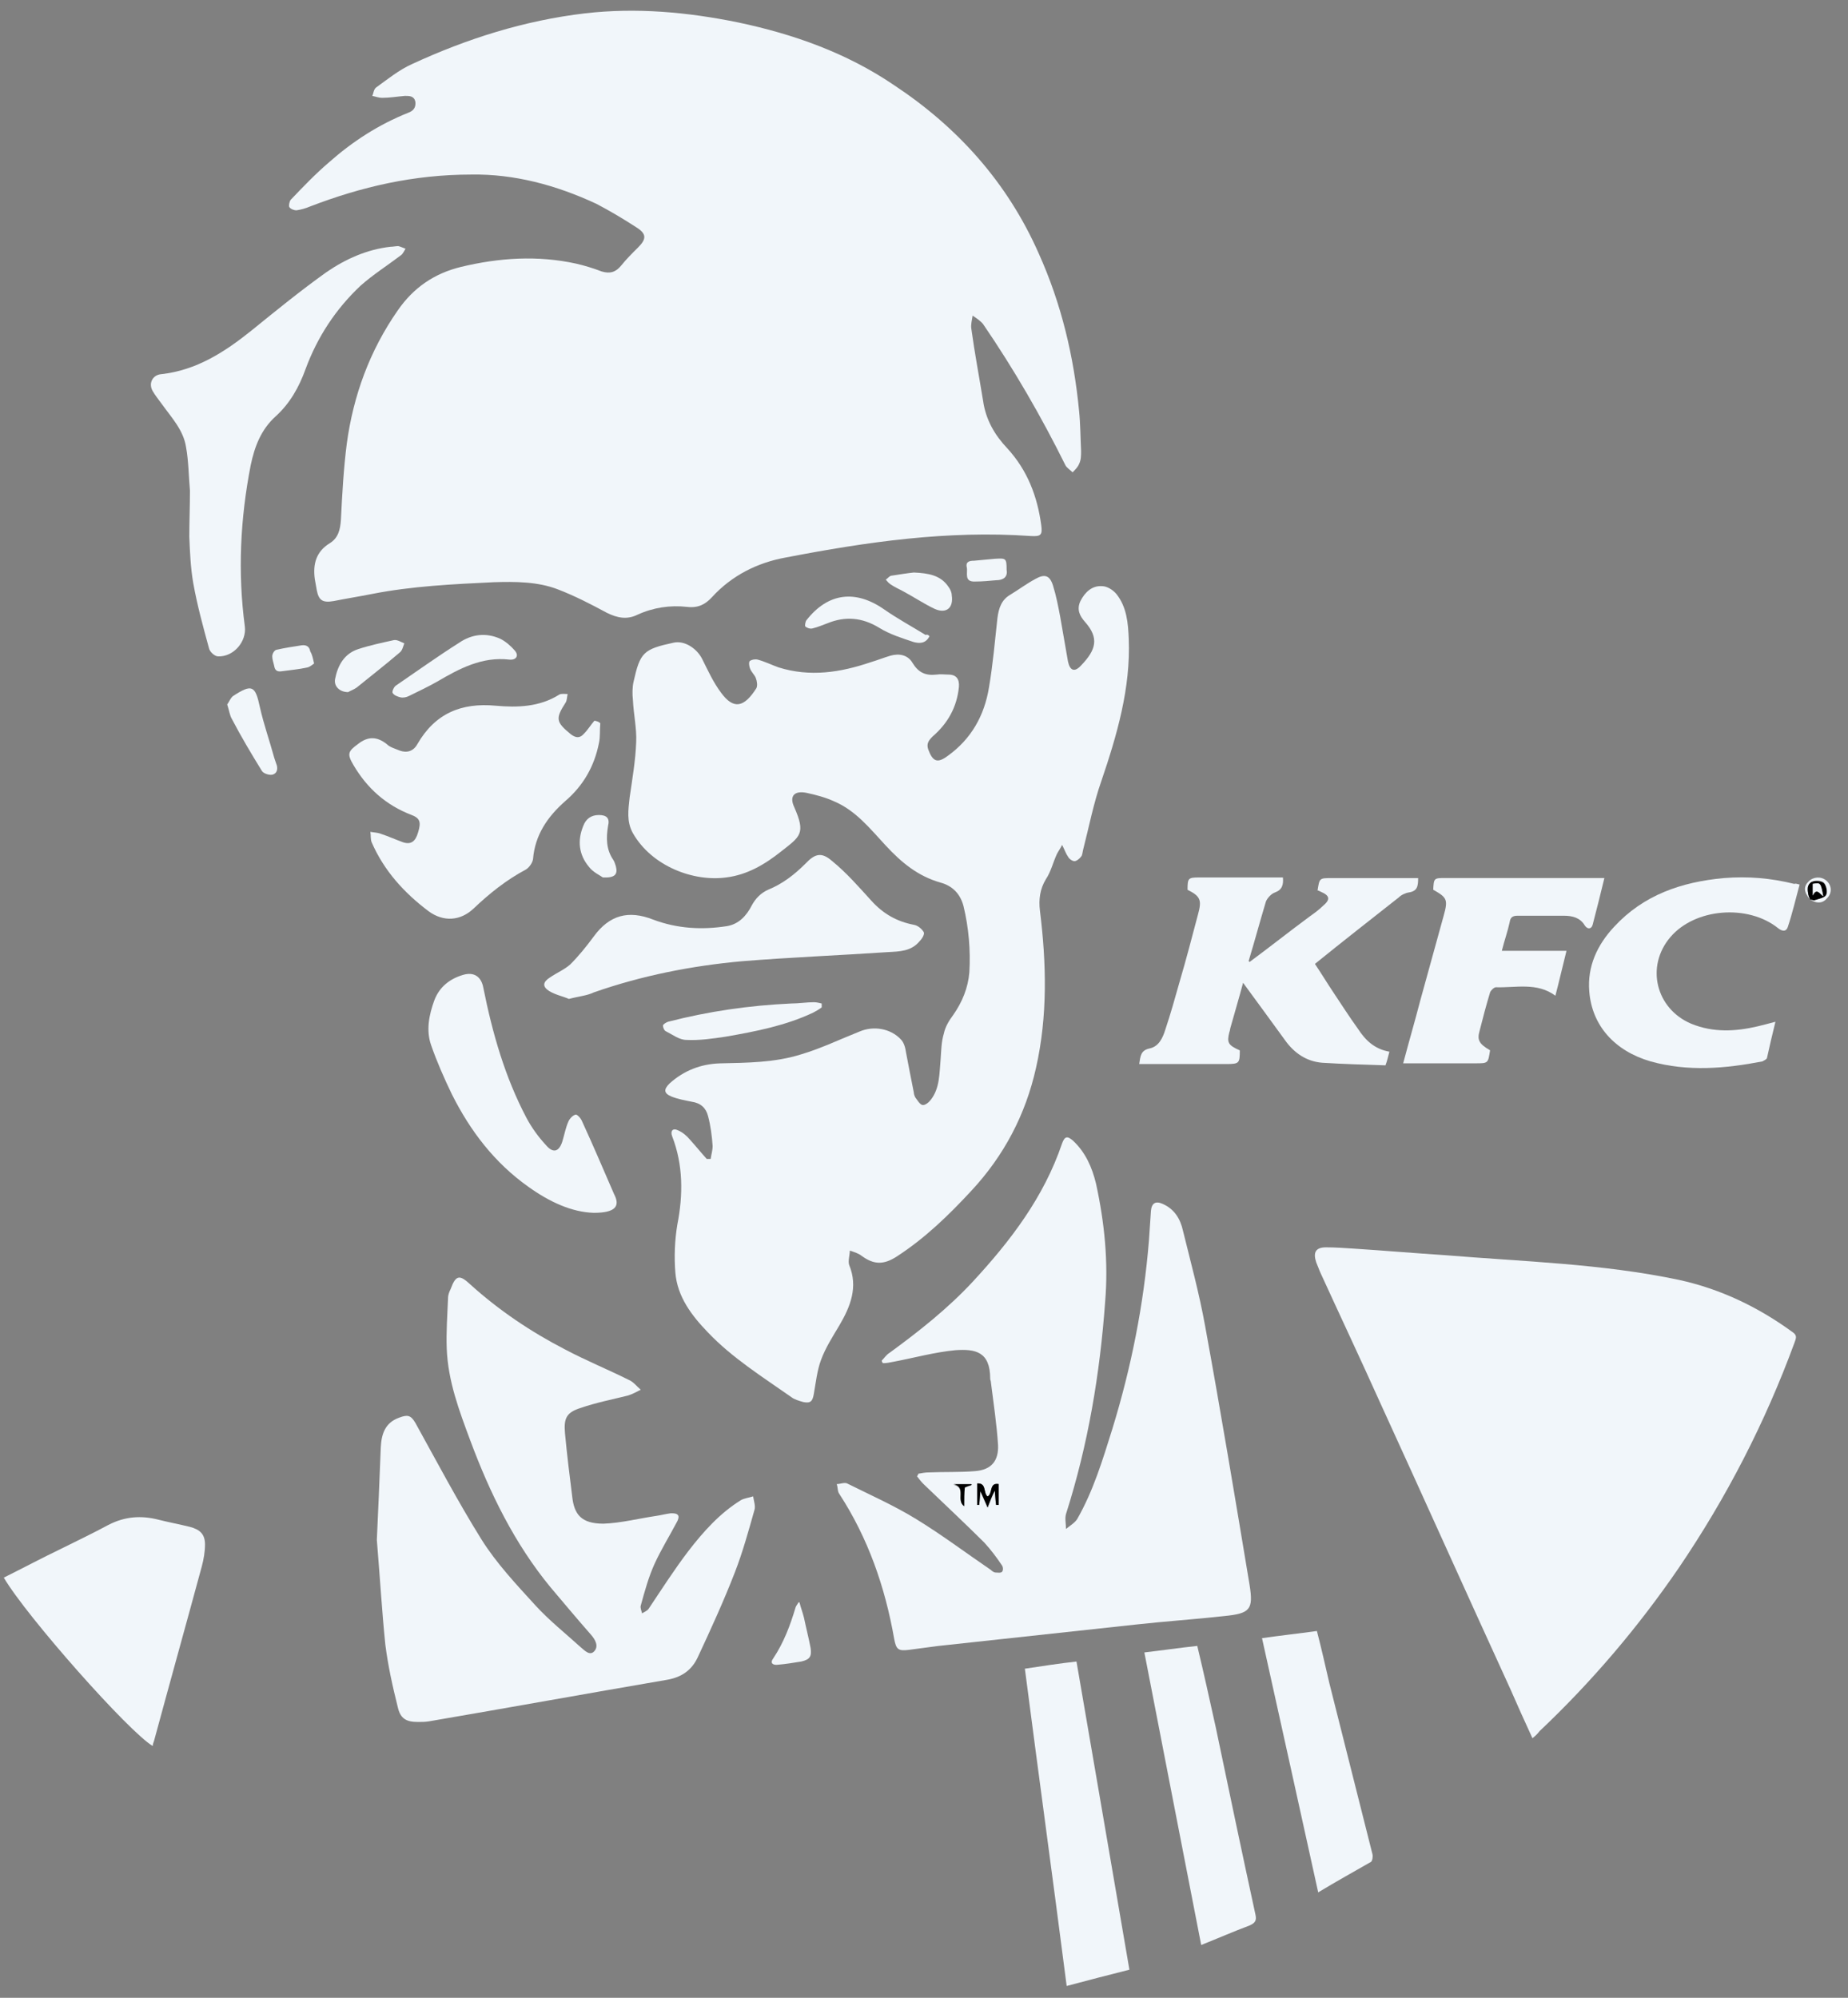
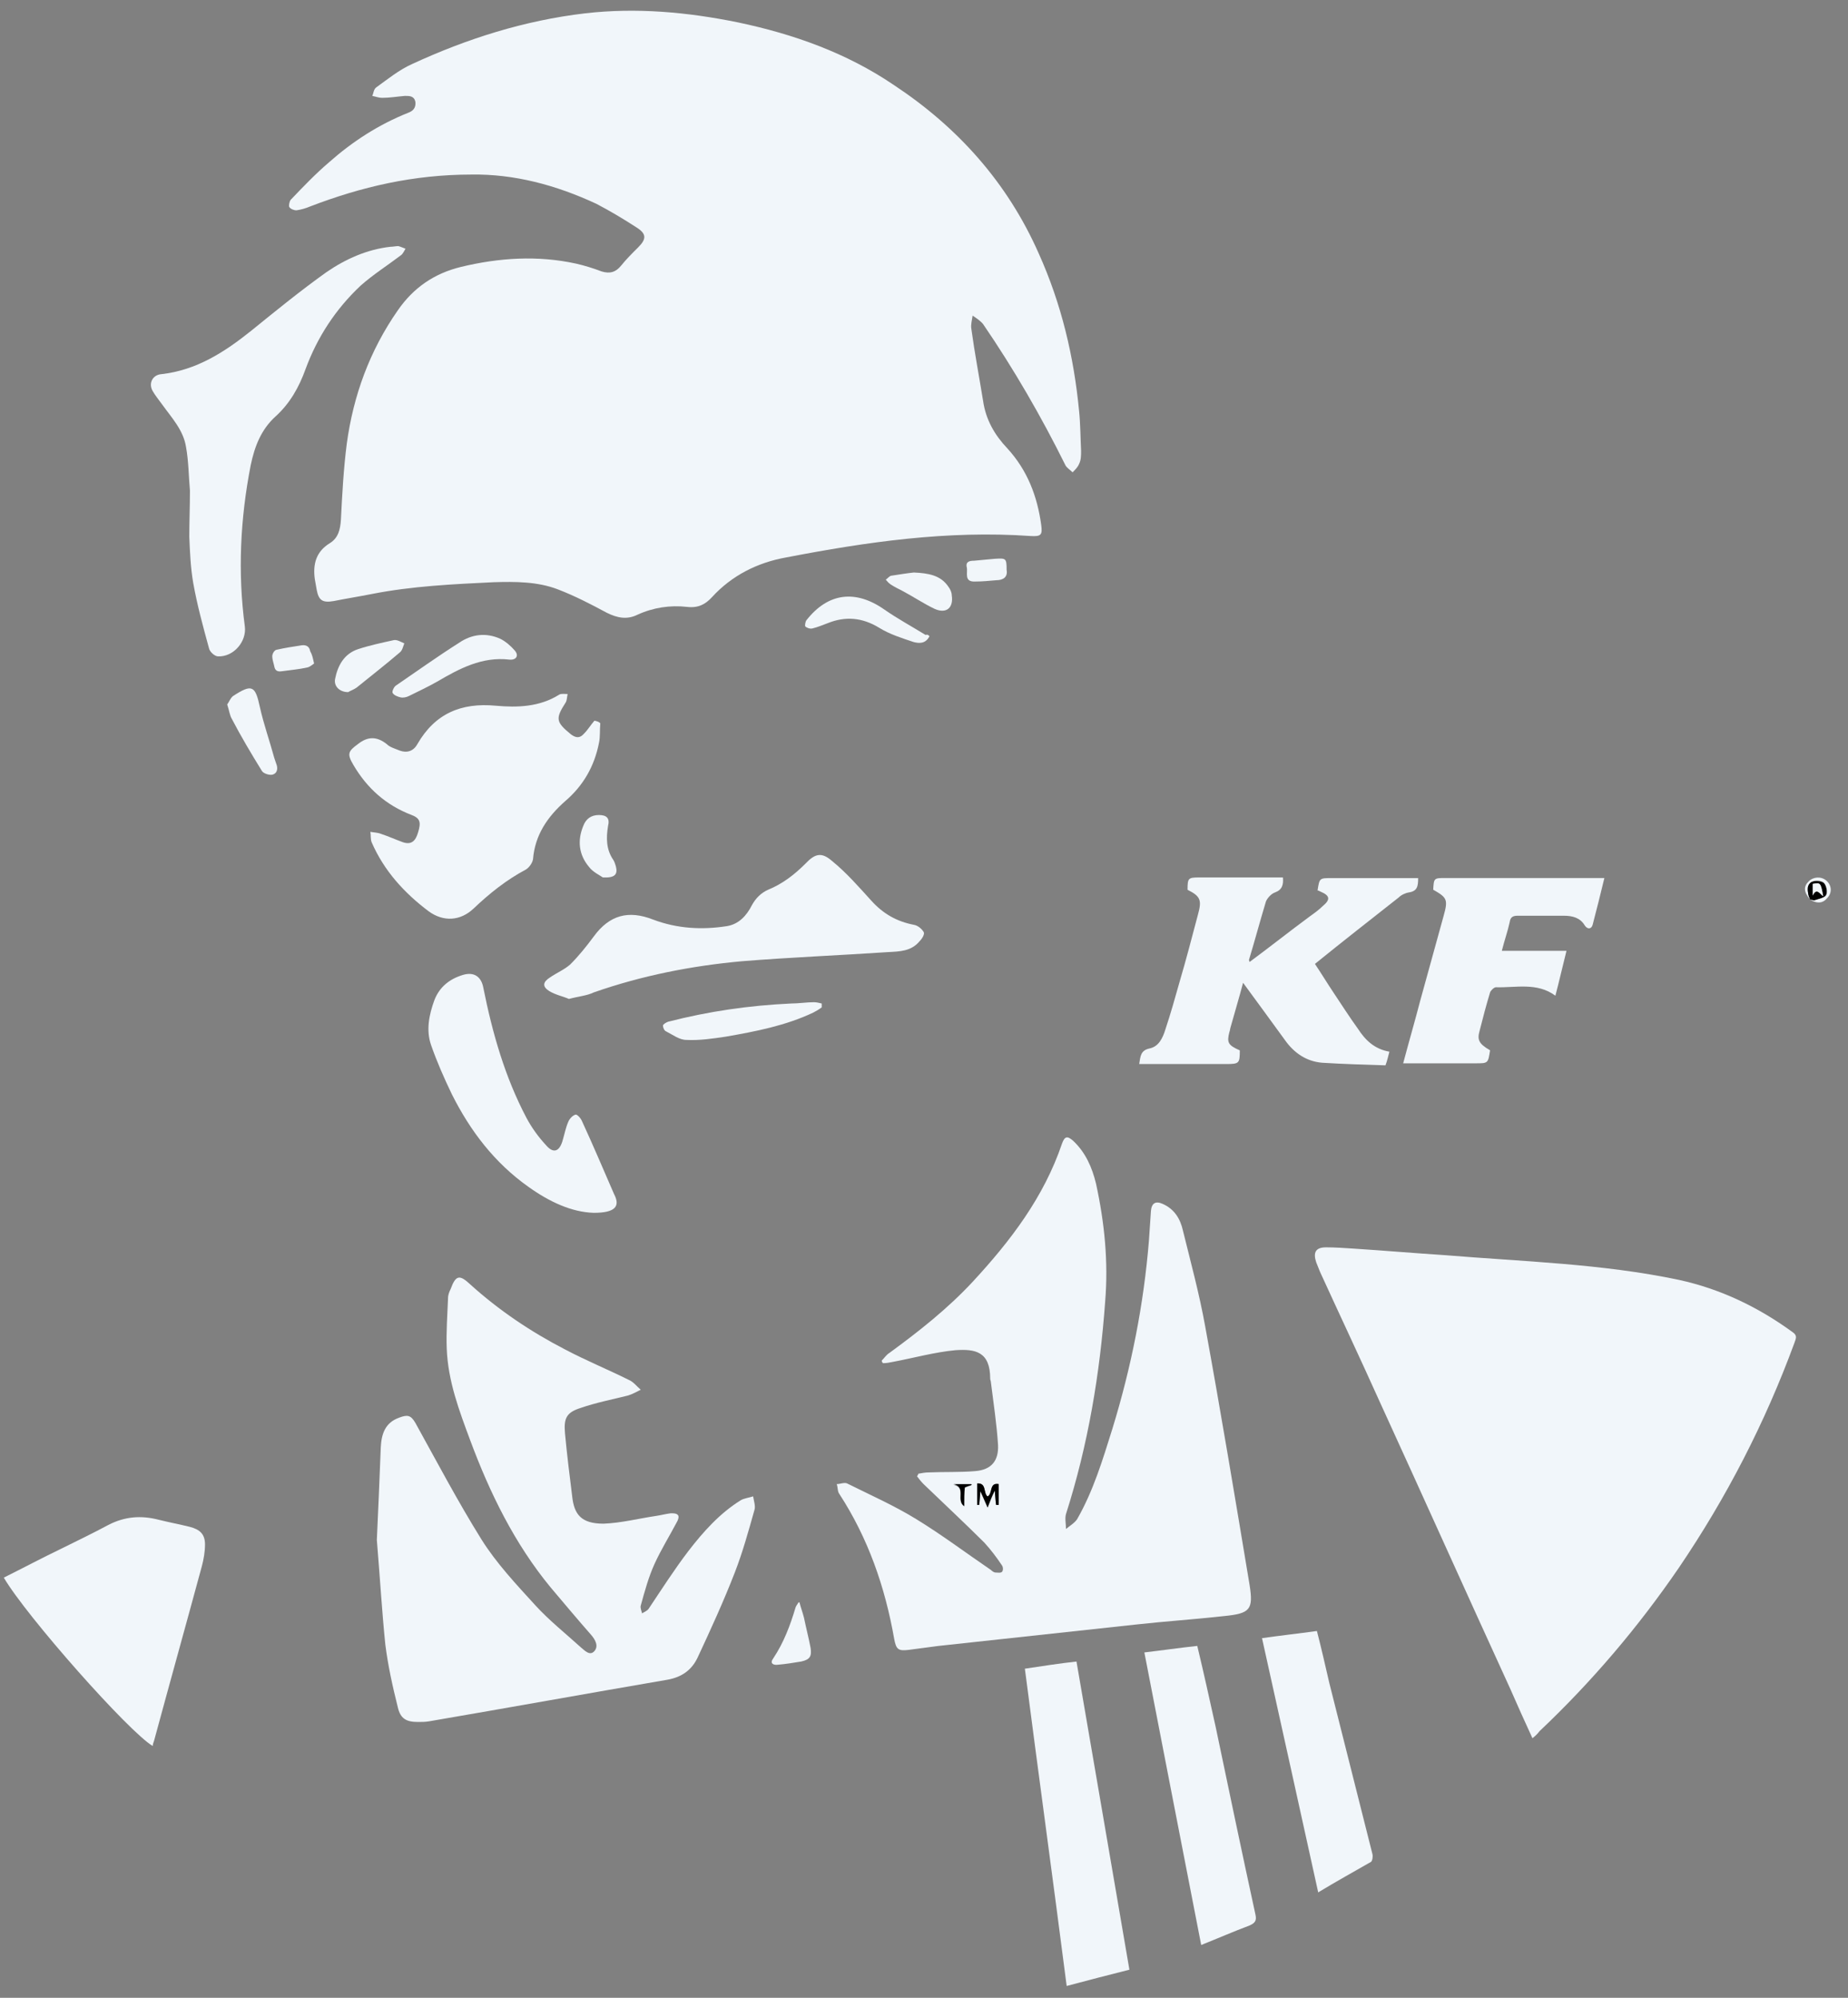
<svg xmlns="http://www.w3.org/2000/svg" width="74" height="80" viewBox="0 0 74 80" fill="none">
  <rect x="0" y="0" width="74" height="80" fill="#808080" stroke="none" />
  <g clip-path="url(#clip0_5131_16096)">
    <path d="M18.883 6.99C16.555 6.99 14.462 7.484 12.422 8.266C12.239 8.344 12.055 8.396 11.872 8.422C11.768 8.422 11.637 8.37 11.585 8.292C11.558 8.239 11.585 8.083 11.637 8.005C12.134 7.484 12.631 6.964 13.18 6.495C14.122 5.662 15.168 4.985 16.346 4.516C16.555 4.438 16.659 4.308 16.633 4.074C16.581 3.84 16.398 3.84 16.215 3.84C15.901 3.866 15.613 3.918 15.299 3.918C15.168 3.918 15.037 3.866 14.907 3.84C14.959 3.735 14.959 3.579 15.064 3.501C15.535 3.163 15.979 2.798 16.503 2.564C18.7 1.548 21.002 0.819 23.435 0.533C25.475 0.299 27.516 0.481 29.556 0.898C31.78 1.366 33.899 2.121 35.782 3.397C38.346 5.089 40.334 7.302 41.59 10.14C42.505 12.171 43.002 14.28 43.211 16.467C43.264 16.987 43.264 17.534 43.29 18.055C43.29 18.237 43.29 18.419 43.211 18.576C43.159 18.706 43.054 18.81 42.95 18.914C42.845 18.81 42.714 18.732 42.662 18.628C41.694 16.675 40.595 14.774 39.366 12.978C39.261 12.848 39.104 12.744 38.947 12.639C38.921 12.822 38.869 13.004 38.895 13.16C39.026 14.123 39.209 15.087 39.366 16.05C39.471 16.805 39.837 17.43 40.334 17.951C41.145 18.836 41.537 19.877 41.694 21.023C41.746 21.413 41.694 21.491 41.276 21.465C37.953 21.231 34.709 21.7 31.466 22.325C30.315 22.533 29.294 23.054 28.51 23.913C28.248 24.199 27.96 24.355 27.516 24.303C26.835 24.225 26.155 24.329 25.527 24.616C25.109 24.824 24.717 24.746 24.298 24.538C23.67 24.199 23.016 23.861 22.336 23.6C21.525 23.288 20.636 23.288 19.772 23.314C18.151 23.392 16.503 23.47 14.907 23.783C14.384 23.887 13.886 23.965 13.363 24.069C12.919 24.147 12.762 24.043 12.683 23.626C12.657 23.47 12.631 23.34 12.605 23.184C12.526 22.585 12.657 22.09 13.206 21.752C13.546 21.544 13.625 21.205 13.651 20.815C13.703 19.799 13.756 18.784 13.886 17.768C14.148 15.842 14.802 14.045 15.927 12.431C16.555 11.52 17.392 10.947 18.464 10.687C19.982 10.322 21.525 10.218 23.069 10.557C23.409 10.635 23.749 10.739 24.089 10.869C24.429 10.973 24.664 10.895 24.873 10.635C25.083 10.374 25.318 10.14 25.554 9.906C25.894 9.567 25.894 9.359 25.475 9.099C24.952 8.76 24.429 8.448 23.88 8.161C22.258 7.406 20.583 6.964 18.883 6.99Z" fill="#F1F6FA" />
-     <path d="M28.457 46.409C28.483 46.227 28.536 46.071 28.536 45.888C28.509 45.498 28.457 45.081 28.352 44.691C28.274 44.378 28.065 44.17 27.698 44.118C27.437 44.066 27.149 44.014 26.887 43.91C26.574 43.779 26.574 43.623 26.809 43.389C27.385 42.868 28.065 42.608 28.823 42.582C29.922 42.556 31.021 42.556 32.093 42.217C32.878 41.983 33.637 41.618 34.422 41.306C34.971 41.072 35.651 41.176 36.069 41.618C36.2 41.749 36.253 41.957 36.279 42.139C36.383 42.686 36.488 43.233 36.593 43.753C36.593 43.805 36.619 43.883 36.645 43.936C36.724 44.04 36.828 44.222 36.933 44.248C37.037 44.274 37.194 44.144 37.273 44.04C37.639 43.571 37.613 42.972 37.665 42.426C37.691 42.087 37.691 41.723 37.796 41.384C37.848 41.124 38.005 40.863 38.162 40.655C38.529 40.134 38.764 39.562 38.816 38.937C38.869 38.052 38.79 37.14 38.581 36.281C38.45 35.786 38.136 35.474 37.665 35.344C36.75 35.084 36.096 34.537 35.468 33.86C34.84 33.183 34.264 32.454 33.401 32.09C33.061 31.933 32.669 31.829 32.303 31.751C31.805 31.647 31.596 31.881 31.805 32.324C32.276 33.391 32.041 33.495 31.282 34.094C30.628 34.615 29.922 35.032 29.085 35.136C27.777 35.318 26.103 34.693 25.344 33.365C25.082 32.897 25.161 32.428 25.213 31.933C25.318 31.204 25.449 30.449 25.475 29.72C25.501 29.174 25.37 28.601 25.344 28.028C25.318 27.794 25.318 27.533 25.37 27.299C25.632 26.127 25.763 25.997 26.966 25.737C27.411 25.633 27.908 25.971 28.117 26.388C28.352 26.856 28.562 27.325 28.876 27.742C29.373 28.419 29.791 28.34 30.288 27.559C30.341 27.455 30.314 27.273 30.262 27.143C30.21 27.013 30.079 26.909 30.027 26.752C30 26.674 29.974 26.518 30.027 26.466C30.105 26.414 30.236 26.388 30.341 26.414C30.628 26.492 30.89 26.622 31.178 26.726C32.433 27.117 33.637 26.934 34.866 26.518C35.128 26.44 35.389 26.336 35.651 26.258C36.017 26.153 36.357 26.232 36.54 26.544C36.776 26.934 37.064 27.065 37.508 27.013C37.665 26.987 37.822 27.013 37.979 27.013C38.293 27.013 38.424 27.195 38.398 27.507C38.319 28.314 37.953 28.965 37.351 29.486C37.194 29.642 37.09 29.772 37.168 30.007C37.351 30.501 37.535 30.579 37.953 30.267C38.895 29.59 39.418 28.653 39.601 27.533C39.758 26.622 39.837 25.685 39.941 24.747C39.993 24.357 40.098 24.018 40.464 23.81C40.804 23.602 41.118 23.368 41.458 23.185C41.825 22.977 42.034 23.029 42.165 23.446C42.295 23.862 42.374 24.279 42.453 24.695C42.557 25.294 42.662 25.893 42.766 26.492C42.845 26.856 43.028 26.934 43.29 26.648C43.891 26.023 44.022 25.555 43.447 24.904C43.237 24.669 43.106 24.409 43.263 24.071C43.447 23.706 43.734 23.446 44.127 23.472C44.336 23.472 44.571 23.628 44.702 23.784C45.121 24.305 45.173 24.956 45.199 25.581C45.278 27.559 44.728 29.434 44.1 31.282C43.787 32.168 43.603 33.131 43.368 34.042C43.342 34.146 43.342 34.25 43.29 34.303C43.237 34.381 43.106 34.485 43.028 34.485C42.95 34.485 42.819 34.407 42.766 34.303C42.688 34.198 42.636 34.042 42.531 33.834C42.453 33.99 42.374 34.094 42.322 34.198C42.165 34.537 42.086 34.901 41.877 35.214C41.642 35.604 41.589 36.021 41.642 36.464C41.903 38.572 41.955 40.681 41.485 42.764C41.066 44.639 40.203 46.279 38.895 47.685C37.979 48.674 37.037 49.585 35.913 50.314C35.389 50.653 34.997 50.653 34.5 50.288C34.369 50.184 34.186 50.132 34.029 50.08C34.029 50.262 33.951 50.496 34.003 50.653C34.369 51.538 34.055 52.319 33.611 53.074C33.349 53.517 33.061 53.959 32.878 54.454C32.721 54.87 32.669 55.365 32.59 55.808C32.538 56.12 32.459 56.198 32.172 56.146C31.989 56.094 31.805 56.042 31.675 55.938C30.524 55.131 29.32 54.376 28.352 53.36C27.698 52.684 27.123 51.928 27.044 50.965C26.992 50.34 27.018 49.663 27.123 49.038C27.358 47.841 27.358 46.643 26.914 45.498C26.835 45.289 26.94 45.159 27.149 45.263C27.332 45.342 27.489 45.472 27.62 45.628C27.855 45.888 28.065 46.149 28.3 46.409C28.352 46.409 28.405 46.409 28.457 46.409Z" fill="#F1F6FA" />
    <path d="M61.364 69.606C61.05 68.929 60.762 68.278 60.475 67.627C58.722 63.8 56.995 59.947 55.243 56.12C54.458 54.375 53.647 52.657 52.862 50.939C52.81 50.808 52.758 50.678 52.705 50.548C52.575 50.157 52.679 49.949 53.098 49.949C53.464 49.949 53.83 49.975 54.222 50.001C55.426 50.079 56.655 50.184 57.859 50.262C60.998 50.522 64.137 50.6 67.224 51.251C68.898 51.615 70.415 52.344 71.802 53.36C71.985 53.49 71.906 53.62 71.854 53.776C70.677 56.979 69.133 59.973 67.224 62.785C65.602 65.154 63.745 67.341 61.652 69.32C61.573 69.424 61.495 69.502 61.364 69.606Z" fill="#F1F6FA" />
    <path d="M36.774 59.014C36.905 58.988 37.062 58.962 37.192 58.962C37.82 58.935 38.422 58.962 39.05 58.91C39.704 58.857 39.992 58.493 39.965 57.868C39.913 57.035 39.782 56.176 39.678 55.343C39.678 55.291 39.651 55.265 39.651 55.212C39.651 54.119 39.05 54.015 38.265 54.067C37.428 54.145 36.591 54.379 35.754 54.536C35.623 54.562 35.492 54.588 35.361 54.588C35.335 54.562 35.309 54.536 35.309 54.483C35.414 54.379 35.492 54.249 35.623 54.171C36.8 53.312 37.951 52.401 38.945 51.333C40.462 49.693 41.797 47.949 42.529 45.788C42.634 45.501 42.738 45.475 42.974 45.684C43.471 46.152 43.732 46.751 43.889 47.402C44.229 48.964 44.386 50.526 44.255 52.114C44.046 55.004 43.575 57.842 42.686 60.628C42.634 60.81 42.686 61.018 42.686 61.227C42.843 61.096 43.026 60.992 43.131 60.836C43.785 59.691 44.151 58.467 44.543 57.217C45.302 54.744 45.799 52.244 46.008 49.667C46.034 49.276 46.06 48.886 46.087 48.495C46.113 48.183 46.27 48.079 46.557 48.209C47.028 48.417 47.264 48.808 47.368 49.276C47.682 50.552 48.023 51.802 48.258 53.104C48.886 56.54 49.461 60.003 50.037 63.466C50.194 64.455 50.063 64.611 49.017 64.715C47.839 64.846 46.662 64.924 45.485 65.054C42.843 65.34 40.201 65.627 37.559 65.913C37.166 65.965 36.774 66.017 36.382 66.069C35.963 66.121 35.884 66.043 35.806 65.627C35.44 63.544 34.76 61.591 33.608 59.821C33.53 59.717 33.556 59.56 33.504 59.43C33.635 59.43 33.818 59.352 33.922 59.404C34.864 59.873 35.806 60.289 36.695 60.836C37.716 61.461 38.684 62.19 39.678 62.867C39.73 62.919 39.808 62.971 39.861 62.971C39.939 62.971 40.07 62.997 40.122 62.945C40.175 62.893 40.175 62.763 40.122 62.685C39.913 62.372 39.678 62.06 39.416 61.773C38.605 60.966 37.794 60.211 36.983 59.43C36.879 59.326 36.8 59.222 36.721 59.118C36.748 59.066 36.774 59.04 36.774 59.014ZM39.547 60.367C39.651 60.107 39.73 59.925 39.834 59.691C39.861 59.951 39.861 60.107 39.887 60.263C39.913 60.263 39.939 60.263 39.992 60.263C39.992 60.003 39.992 59.717 39.992 59.43C39.599 59.378 39.756 59.821 39.547 59.925C39.364 59.795 39.521 59.378 39.128 59.404C39.128 59.691 39.128 59.977 39.128 60.263C39.154 60.263 39.181 60.263 39.207 60.263C39.233 60.107 39.233 59.951 39.259 59.717C39.364 59.951 39.416 60.107 39.547 60.367ZM38.605 60.315C38.605 60.029 38.605 59.795 38.605 59.586C38.736 59.534 38.814 59.508 38.893 59.482C38.893 59.482 38.893 59.456 38.867 59.456C38.631 59.456 38.396 59.456 38.16 59.456C38.71 59.56 38.265 60.055 38.605 60.315Z" fill="#F1F6FA" />
    <path d="M15.09 61.665C15.142 60.598 15.194 59.296 15.247 57.968C15.273 57.448 15.404 56.979 15.979 56.771C16.319 56.641 16.45 56.667 16.633 56.979C17.497 58.541 18.334 60.129 19.275 61.639C19.877 62.603 20.688 63.462 21.447 64.295C21.996 64.894 22.65 65.415 23.252 65.961C23.409 66.091 23.618 66.326 23.801 66.118C23.984 65.909 23.827 65.649 23.67 65.467C23.121 64.842 22.598 64.217 22.048 63.566C20.61 61.822 19.615 59.791 18.831 57.682C18.386 56.484 17.941 55.313 17.889 54.011C17.863 53.334 17.915 52.657 17.941 51.98C17.941 51.85 17.994 51.72 18.046 51.616C18.255 51.043 18.412 51.043 18.831 51.434C19.982 52.475 21.264 53.334 22.624 54.037C23.461 54.48 24.35 54.844 25.187 55.261C25.37 55.339 25.501 55.521 25.658 55.651C25.501 55.729 25.318 55.834 25.135 55.886C24.507 56.042 23.853 56.172 23.252 56.38C22.676 56.562 22.572 56.797 22.624 57.396C22.702 58.229 22.807 59.088 22.912 59.921C22.99 60.65 23.278 61.015 24.167 61.015C24.873 60.989 25.58 60.806 26.286 60.702C26.469 60.676 26.652 60.624 26.862 60.598C26.966 60.598 27.097 60.598 27.149 60.676C27.202 60.728 27.149 60.884 27.097 60.962C26.809 61.509 26.469 62.056 26.208 62.629C25.972 63.15 25.815 63.722 25.658 64.295C25.632 64.373 25.684 64.503 25.711 64.607C25.789 64.555 25.92 64.503 25.972 64.425C26.495 63.644 26.992 62.863 27.568 62.108C28.17 61.327 28.824 60.598 29.661 60.077C29.791 59.999 30.001 59.973 30.158 59.921C30.184 60.103 30.262 60.312 30.21 60.468C29.975 61.301 29.739 62.16 29.425 62.967C28.981 64.113 28.457 65.258 27.934 66.378C27.699 66.873 27.306 67.159 26.731 67.263C23.539 67.81 20.374 68.383 17.183 68.929C17.026 68.955 16.895 68.955 16.738 68.955C16.267 68.955 16.032 68.825 15.927 68.356C15.718 67.523 15.535 66.69 15.43 65.857C15.299 64.581 15.221 63.254 15.09 61.665Z" fill="#F1F6FA" />
    <path d="M24.038 28.963C24.012 29.224 24.038 29.51 23.986 29.744C23.803 30.682 23.358 31.463 22.626 32.087C21.919 32.712 21.422 33.441 21.344 34.405C21.318 34.561 21.187 34.743 21.056 34.821C20.271 35.238 19.591 35.785 18.963 36.383C18.44 36.878 17.76 36.93 17.158 36.487C16.19 35.758 15.379 34.873 14.882 33.728C14.83 33.598 14.856 33.441 14.83 33.311C14.961 33.337 15.118 33.337 15.249 33.389C15.562 33.493 15.85 33.624 16.138 33.728C16.452 33.832 16.635 33.702 16.74 33.337C16.87 32.921 16.818 32.764 16.478 32.634C15.458 32.244 14.699 31.567 14.15 30.63C13.888 30.187 13.941 30.083 14.333 29.796C14.725 29.484 15.092 29.484 15.484 29.796C15.615 29.927 15.824 29.979 16.007 30.057C16.295 30.161 16.557 30.083 16.714 29.796C17.42 28.573 18.466 28.13 19.853 28.26C20.716 28.338 21.605 28.312 22.39 27.818C22.469 27.766 22.626 27.792 22.73 27.792C22.704 27.896 22.704 28.052 22.652 28.13C22.233 28.781 22.259 28.911 22.861 29.406C23.07 29.562 23.227 29.562 23.384 29.38C23.541 29.224 23.646 29.041 23.803 28.859C23.934 28.885 23.986 28.911 24.038 28.963Z" fill="#F1F6FA" />
    <path d="M7.606 19.645C7.554 19.072 7.554 18.473 7.449 17.9C7.345 17.224 6.874 16.729 6.482 16.182C6.351 16 6.22 15.844 6.115 15.661C5.932 15.349 6.115 15.011 6.455 14.984C7.868 14.828 8.993 14.099 10.065 13.24C11.059 12.433 12.053 11.626 13.074 10.897C13.832 10.376 14.696 9.986 15.637 9.882C15.742 9.882 15.847 9.855 15.951 9.855C16.056 9.882 16.161 9.934 16.239 9.96C16.187 10.038 16.134 10.168 16.056 10.22C15.507 10.636 14.931 11.001 14.434 11.444C13.44 12.381 12.707 13.5 12.237 14.776C11.975 15.505 11.609 16.156 11.033 16.677C10.458 17.198 10.196 17.874 10.039 18.629C9.621 20.764 9.516 22.925 9.804 25.086C9.882 25.685 9.359 26.31 8.731 26.284C8.6 26.284 8.391 26.102 8.365 25.945C8.13 25.086 7.894 24.227 7.737 23.342C7.633 22.743 7.606 22.118 7.58 21.493C7.58 20.895 7.606 20.296 7.606 19.645Z" fill="#F1F6FA" />
-     <path d="M50.038 38.521C50.849 37.922 51.634 37.298 52.445 36.699C52.628 36.569 52.811 36.438 52.968 36.282C53.282 36.022 53.256 35.866 52.889 35.709C52.837 35.684 52.785 35.657 52.759 35.657C52.837 35.163 52.837 35.163 53.308 35.163C54.355 35.163 55.375 35.163 56.421 35.163C56.526 35.163 56.657 35.163 56.787 35.163C56.787 35.475 56.761 35.684 56.421 35.736C56.264 35.762 56.107 35.84 56.002 35.944C54.878 36.829 53.779 37.688 52.654 38.599C52.916 38.99 53.151 39.38 53.413 39.771C53.727 40.24 54.041 40.734 54.381 41.203C54.668 41.646 55.035 42.01 55.636 42.114C55.584 42.297 55.558 42.453 55.479 42.661C54.642 42.635 53.779 42.609 52.942 42.557C52.314 42.505 51.817 42.166 51.451 41.646C50.901 40.891 50.352 40.136 49.777 39.355C49.62 39.953 49.437 40.552 49.279 41.125C49.253 41.203 49.253 41.281 49.227 41.333C49.123 41.75 49.175 41.854 49.646 42.062C49.646 42.583 49.62 42.609 49.096 42.609C48.05 42.609 47.03 42.609 45.983 42.609C45.879 42.609 45.748 42.609 45.617 42.609C45.669 42.297 45.669 42.062 46.036 41.984C46.402 41.906 46.559 41.568 46.664 41.229C46.873 40.604 47.056 39.953 47.239 39.302C47.501 38.417 47.736 37.506 47.971 36.621C48.129 36.048 48.076 35.892 47.553 35.631C47.553 35.163 47.579 35.137 48.024 35.137C49.018 35.137 50.012 35.137 51.006 35.137C51.111 35.137 51.242 35.137 51.372 35.137C51.398 35.423 51.346 35.631 51.058 35.736C50.901 35.788 50.745 35.97 50.692 36.1C50.457 36.881 50.247 37.662 50.012 38.443C49.986 38.495 50.012 38.495 50.038 38.521Z" fill="#F1F6FA" />
+     <path d="M50.038 38.521C50.849 37.922 51.634 37.298 52.445 36.699C52.628 36.569 52.811 36.438 52.968 36.282C53.282 36.022 53.256 35.866 52.889 35.709C52.837 35.684 52.785 35.657 52.759 35.657C52.837 35.163 52.837 35.163 53.308 35.163C54.355 35.163 55.375 35.163 56.421 35.163C56.526 35.163 56.657 35.163 56.787 35.163C56.787 35.475 56.761 35.684 56.421 35.736C56.264 35.762 56.107 35.84 56.002 35.944C54.878 36.829 53.779 37.688 52.654 38.599C52.916 38.99 53.151 39.38 53.413 39.771C53.727 40.24 54.041 40.734 54.381 41.203C54.668 41.646 55.035 42.01 55.636 42.114C55.584 42.297 55.558 42.453 55.479 42.661C54.642 42.635 53.779 42.609 52.942 42.557C52.314 42.505 51.817 42.166 51.451 41.646C50.901 40.891 50.352 40.136 49.777 39.355C49.62 39.953 49.437 40.552 49.279 41.125C49.253 41.203 49.253 41.281 49.227 41.333C49.123 41.75 49.175 41.854 49.646 42.062C49.646 42.583 49.62 42.609 49.096 42.609C48.05 42.609 47.03 42.609 45.983 42.609C45.879 42.609 45.748 42.609 45.617 42.609C45.669 42.297 45.669 42.062 46.036 41.984C46.402 41.906 46.559 41.568 46.664 41.229C46.873 40.604 47.056 39.953 47.239 39.302C47.501 38.417 47.736 37.506 47.971 36.621C48.129 36.048 48.076 35.892 47.553 35.631C47.553 35.163 47.579 35.137 48.024 35.137C49.018 35.137 50.012 35.137 51.006 35.137C51.111 35.137 51.242 35.137 51.372 35.137C51.398 35.423 51.346 35.631 51.058 35.736C50.901 35.788 50.745 35.97 50.692 36.1C50.457 36.881 50.247 37.662 50.012 38.443Z" fill="#F1F6FA" />
    <path d="M0.152 63.175C0.937 62.784 1.67 62.393 2.428 62.029C3.056 61.717 3.71 61.404 4.338 61.066C4.992 60.727 5.646 60.675 6.352 60.857C6.771 60.962 7.189 61.04 7.608 61.144C8 61.248 8.209 61.43 8.209 61.847C8.209 62.133 8.157 62.446 8.079 62.732C7.451 65.049 6.797 67.392 6.169 69.709C6.143 69.787 6.117 69.84 6.117 69.918C5.175 69.371 1.068 64.737 0.152 63.175Z" fill="#F1F6FA" />
    <path d="M22.781 40.002C22.546 39.897 22.258 39.845 21.996 39.689C21.708 39.507 21.735 39.325 22.022 39.142C22.284 38.96 22.598 38.83 22.833 38.622C23.173 38.283 23.487 37.893 23.775 37.502C24.403 36.643 25.162 36.435 26.155 36.825C27.123 37.19 28.117 37.242 29.111 37.086C29.582 37.008 29.896 36.669 30.106 36.252C30.263 35.966 30.472 35.758 30.76 35.628C31.335 35.393 31.806 35.029 32.251 34.586C32.643 34.17 32.905 34.117 33.323 34.482C33.899 34.951 34.396 35.523 34.893 36.07C35.364 36.591 35.913 36.903 36.593 37.033C36.75 37.059 36.907 37.19 36.986 37.32C37.038 37.398 36.933 37.58 36.829 37.684C36.489 38.101 36.018 38.101 35.547 38.127C33.611 38.257 31.649 38.335 29.713 38.492C27.699 38.674 25.711 39.064 23.775 39.741C23.513 39.871 23.173 39.897 22.781 40.002Z" fill="#F1F6FA" />
    <path d="M59.667 42.059C59.588 42.58 59.588 42.58 59.091 42.58C58.228 42.58 57.391 42.58 56.528 42.58C56.423 42.58 56.318 42.58 56.188 42.58C56.423 41.695 56.658 40.888 56.868 40.081C57.182 38.935 57.495 37.816 57.809 36.67C57.992 36.019 57.94 35.941 57.391 35.629C57.417 35.16 57.417 35.16 57.888 35.16C59.876 35.16 61.838 35.16 63.826 35.16C63.957 35.16 64.088 35.16 64.245 35.16C64.088 35.811 63.931 36.436 63.774 37.035C63.721 37.217 63.565 37.217 63.46 37.061C63.277 36.748 62.963 36.67 62.623 36.67C61.995 36.67 61.393 36.67 60.765 36.67C60.556 36.67 60.478 36.748 60.452 36.931C60.373 37.295 60.242 37.66 60.138 38.076C61.001 38.076 61.838 38.076 62.727 38.076C62.57 38.701 62.44 39.274 62.283 39.873C61.55 39.326 60.687 39.56 59.902 39.534C59.824 39.534 59.693 39.664 59.667 39.742C59.51 40.263 59.379 40.758 59.248 41.279C59.144 41.643 59.222 41.799 59.667 42.059Z" fill="#F1F6FA" />
-     <path d="M72.062 35.422C71.905 35.995 71.774 36.568 71.591 37.115C71.513 37.349 71.33 37.271 71.199 37.167C69.996 36.203 67.877 36.36 66.883 37.531C65.888 38.703 66.307 40.395 67.72 40.994C68.609 41.358 69.499 41.306 70.388 41.098C70.597 41.046 70.806 40.994 71.094 40.916C70.963 41.437 70.859 41.905 70.754 42.374C70.728 42.426 70.623 42.478 70.571 42.504C69.08 42.791 67.589 42.921 66.098 42.504C64.659 42.087 63.743 41.072 63.639 39.692C63.56 38.703 63.953 37.844 64.633 37.115C65.81 35.839 67.327 35.318 69.028 35.162C69.996 35.084 70.911 35.162 71.853 35.396C71.905 35.37 71.958 35.396 72.062 35.422Z" fill="#F1F6FA" />
    <path d="M41.039 66.822C41.745 66.717 42.399 66.613 43.106 66.535C43.812 70.649 44.518 74.736 45.225 78.876C44.388 79.084 43.603 79.293 42.713 79.527C42.164 75.257 41.588 71.065 41.039 66.822Z" fill="#F1F6FA" />
    <path d="M48.1 77.886C47.342 73.981 46.583 70.102 45.824 66.171C46.504 66.092 47.211 65.988 47.943 65.91C48.205 67.004 48.44 68.071 48.676 69.138C49.199 71.638 49.722 74.137 50.271 76.663C50.324 76.897 50.271 77.001 50.036 77.105C49.408 77.34 48.754 77.626 48.1 77.886Z" fill="#F1F6FA" />
    <path d="M23.776 48.567C22.887 48.541 21.997 48.125 21.16 47.526C19.8 46.563 18.832 45.287 18.099 43.829C17.785 43.178 17.498 42.527 17.262 41.85C17.053 41.251 17.184 40.627 17.393 40.054C17.602 39.507 18.021 39.194 18.544 39.038C18.989 38.908 19.276 39.116 19.355 39.559C19.721 41.382 20.218 43.126 21.082 44.766C21.291 45.157 21.552 45.521 21.866 45.86C22.154 46.198 22.39 46.12 22.52 45.703C22.599 45.443 22.651 45.157 22.756 44.922C22.808 44.792 22.939 44.662 23.044 44.636C23.096 44.61 23.253 44.766 23.305 44.896C23.75 45.86 24.168 46.849 24.587 47.812C24.849 48.307 24.639 48.567 23.776 48.567Z" fill="#F1F6FA" />
    <path d="M52.785 75.779C52.026 72.342 51.294 69.01 50.535 65.599C51.268 65.495 51.974 65.417 52.733 65.312C52.916 66.016 53.073 66.718 53.23 67.395C53.805 69.686 54.381 71.951 54.956 74.243C54.982 74.347 54.956 74.503 54.904 74.555C54.224 74.946 53.517 75.336 52.785 75.779Z" fill="#F1F6FA" />
    <path d="M32.904 40.341C32.799 40.419 32.668 40.497 32.564 40.549C31.465 41.07 30.262 41.304 29.058 41.513C28.535 41.591 28.012 41.669 27.489 41.643C27.201 41.643 26.939 41.435 26.678 41.304C26.599 41.278 26.547 41.148 26.547 41.07C26.547 41.018 26.678 40.94 26.756 40.914C28.378 40.497 30 40.263 31.674 40.185C31.988 40.185 32.302 40.133 32.59 40.133C32.694 40.133 32.799 40.159 32.904 40.185C32.904 40.263 32.904 40.315 32.904 40.341Z" fill="#F1F6FA" />
    <path d="M20.402 26.414C19.304 26.284 18.388 26.778 17.499 27.299C17.133 27.507 16.74 27.69 16.374 27.872C16.269 27.924 16.139 27.95 16.034 27.924C15.929 27.898 15.772 27.846 15.72 27.742C15.694 27.69 15.772 27.507 15.851 27.455C16.688 26.883 17.525 26.284 18.388 25.737C18.885 25.398 19.461 25.32 20.036 25.581C20.246 25.685 20.455 25.867 20.612 26.049C20.795 26.258 20.664 26.44 20.402 26.414Z" fill="#F1F6FA" />
    <path d="M37.219 25.477C37.062 25.79 36.8 25.764 36.591 25.712C36.12 25.555 35.623 25.399 35.205 25.139C34.524 24.722 33.844 24.67 33.138 24.957C32.929 25.035 32.746 25.113 32.536 25.165C32.432 25.191 32.301 25.139 32.248 25.087C32.222 25.061 32.248 24.878 32.301 24.826C33.164 23.733 34.263 23.603 35.414 24.41C35.937 24.774 36.513 25.087 37.062 25.425C37.14 25.399 37.166 25.425 37.219 25.477Z" fill="#F1F6FA" />
    <path d="M9.098 28.21C9.176 28.106 9.228 27.95 9.333 27.872C10.092 27.377 10.223 27.455 10.406 28.314C10.563 29.017 10.798 29.668 10.981 30.345C11.007 30.423 11.034 30.501 11.06 30.579C11.138 30.762 11.112 30.97 10.903 31.022C10.772 31.048 10.536 30.97 10.484 30.866C10.066 30.189 9.647 29.486 9.281 28.783C9.202 28.653 9.176 28.445 9.098 28.21Z" fill="#F1F6FA" />
    <path d="M13.941 27.716C13.601 27.716 13.365 27.482 13.417 27.195C13.522 26.648 13.784 26.18 14.333 25.997C14.804 25.841 15.301 25.737 15.772 25.633C15.903 25.607 16.059 25.711 16.19 25.763C16.138 25.893 16.112 26.05 16.007 26.128C15.432 26.622 14.856 27.065 14.281 27.534C14.176 27.612 14.019 27.664 13.941 27.716Z" fill="#F1F6FA" />
    <path d="M24.139 35.136C24.035 35.058 23.747 34.928 23.59 34.72C23.171 34.225 23.119 33.652 23.354 33.079C23.459 32.793 23.668 32.637 23.982 32.637C24.296 32.637 24.427 32.767 24.348 33.079C24.27 33.548 24.27 34.017 24.558 34.433C24.61 34.511 24.636 34.615 24.662 34.694C24.741 35.006 24.636 35.162 24.139 35.136Z" fill="#F1F6FA" />
    <path d="M36.594 22.926C37.169 22.952 37.666 23.03 37.98 23.499C38.059 23.603 38.111 23.733 38.111 23.837C38.189 24.332 37.902 24.592 37.431 24.384C36.986 24.175 36.568 23.889 36.123 23.655C35.966 23.577 35.809 23.499 35.652 23.394C35.573 23.342 35.521 23.264 35.469 23.212C35.547 23.16 35.599 23.082 35.678 23.056C36.018 23.004 36.332 22.952 36.594 22.926Z" fill="#F1F6FA" />
    <path d="M32.013 64.164C32.065 64.372 32.144 64.581 32.196 64.789C32.275 65.179 32.379 65.57 32.458 65.987C32.51 66.325 32.432 66.455 32.092 66.533C31.778 66.585 31.464 66.637 31.15 66.663C30.967 66.689 30.81 66.611 30.967 66.403C31.385 65.778 31.647 65.075 31.856 64.372C31.882 64.294 31.935 64.242 31.961 64.19C31.961 64.164 31.987 64.164 32.013 64.164Z" fill="#F1F6FA" />
    <path d="M12.577 26.57C12.498 26.622 12.42 26.7 12.315 26.726C11.975 26.804 11.635 26.83 11.269 26.882C11.085 26.908 11.007 26.83 10.981 26.674C10.955 26.544 10.902 26.414 10.902 26.283C10.902 26.179 10.981 26.049 11.059 26.023C11.399 25.945 11.739 25.893 12.079 25.841C12.263 25.815 12.393 25.893 12.42 26.075C12.498 26.205 12.524 26.335 12.577 26.57Z" fill="#F1F6FA" />
    <path d="M40.308 22.819C40.36 23.105 40.177 23.235 39.889 23.235C39.602 23.261 39.34 23.287 39.052 23.287C38.581 23.313 38.765 22.923 38.712 22.715C38.66 22.48 38.843 22.454 39 22.454C39.288 22.428 39.549 22.402 39.837 22.376C40.282 22.35 40.308 22.35 40.308 22.819Z" fill="#F1F6FA" />
    <path d="M72.484 36.02C72.431 35.916 72.405 35.838 72.379 35.76C72.327 35.551 72.405 35.343 72.588 35.291C72.719 35.265 72.955 35.291 73.033 35.369C73.138 35.473 73.19 35.734 73.112 35.838C73.059 35.968 72.824 35.994 72.667 36.046C72.641 36.072 72.562 36.02 72.484 36.02ZM72.588 35.864C72.745 35.525 72.876 35.812 73.007 35.89C72.902 35.343 72.902 35.343 72.588 35.395C72.588 35.551 72.588 35.708 72.588 35.864Z" fill="black" />
    <path d="M72.481 36.02C72.559 36.046 72.638 36.072 72.69 36.046C72.847 35.994 73.082 35.942 73.135 35.838C73.187 35.708 73.135 35.473 73.056 35.369C72.978 35.265 72.742 35.239 72.611 35.291C72.402 35.343 72.35 35.551 72.402 35.76C72.402 35.838 72.428 35.916 72.481 36.02C72.219 35.708 72.219 35.499 72.428 35.291C72.611 35.109 72.925 35.083 73.135 35.265C73.344 35.447 73.37 35.734 73.187 35.942C73.004 36.176 72.768 36.202 72.481 36.02Z" fill="#F1F6FA" />
    <path d="M39.547 60.367C39.443 60.106 39.364 59.95 39.26 59.716C39.233 59.95 39.233 60.106 39.207 60.263C39.181 60.263 39.155 60.263 39.129 60.263C39.129 59.976 39.129 59.716 39.129 59.404C39.521 59.377 39.364 59.794 39.547 59.924C39.757 59.82 39.6 59.351 39.992 59.429C39.992 59.716 39.992 60.002 39.992 60.263C39.966 60.263 39.94 60.263 39.888 60.263C39.861 60.106 39.861 59.95 39.835 59.69C39.704 59.924 39.652 60.106 39.547 60.367Z" fill="black" />
    <path d="M38.61 60.315C38.27 60.081 38.715 59.56 38.191 59.43C38.427 59.43 38.662 59.43 38.898 59.43C38.898 59.43 38.898 59.456 38.924 59.456C38.845 59.482 38.741 59.508 38.636 59.56C38.61 59.794 38.61 60.029 38.61 60.315Z" fill="black" />
    <path d="M72.59 35.861C72.59 35.705 72.59 35.549 72.59 35.393C72.904 35.341 72.904 35.341 73.008 35.887C72.878 35.809 72.747 35.523 72.59 35.861Z" fill="#F1F6FA" />
  </g>
  <defs>
    <clipPath id="clip0_5131_16096">
      <rect width="73.142" height="79.096" fill="white" transform="translate(0.152 0.43)" />
    </clipPath>
  </defs>
</svg>